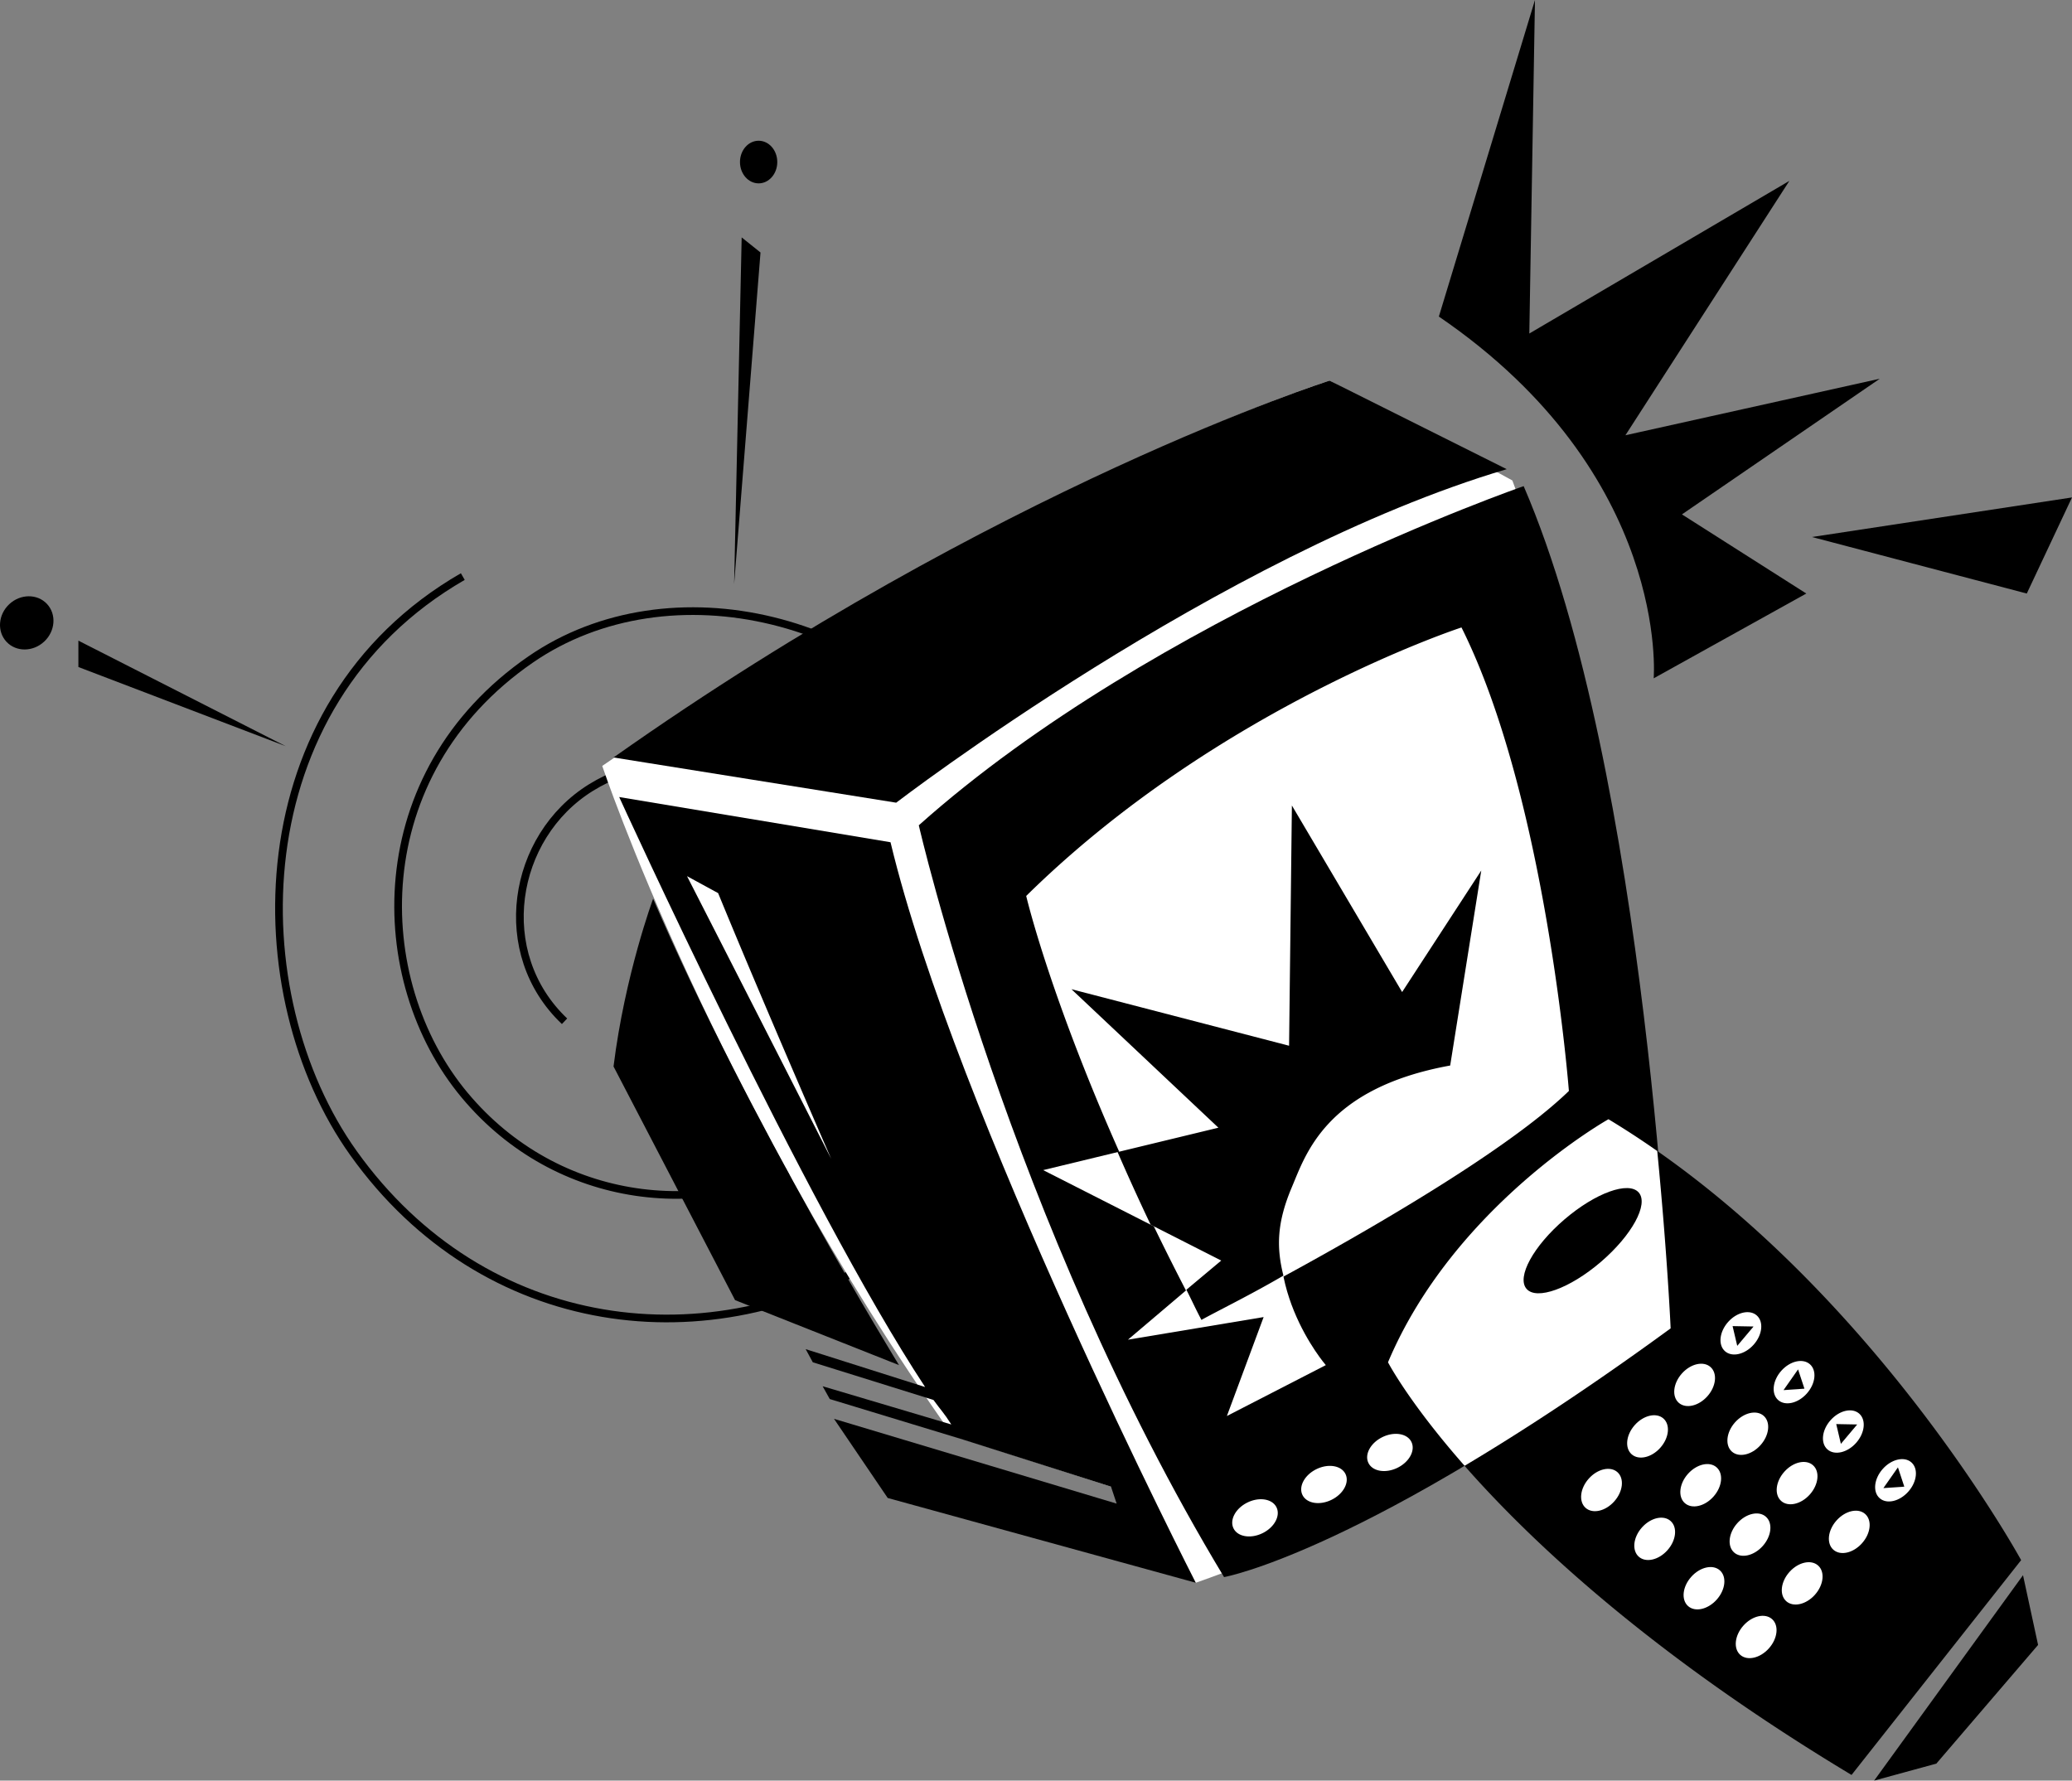
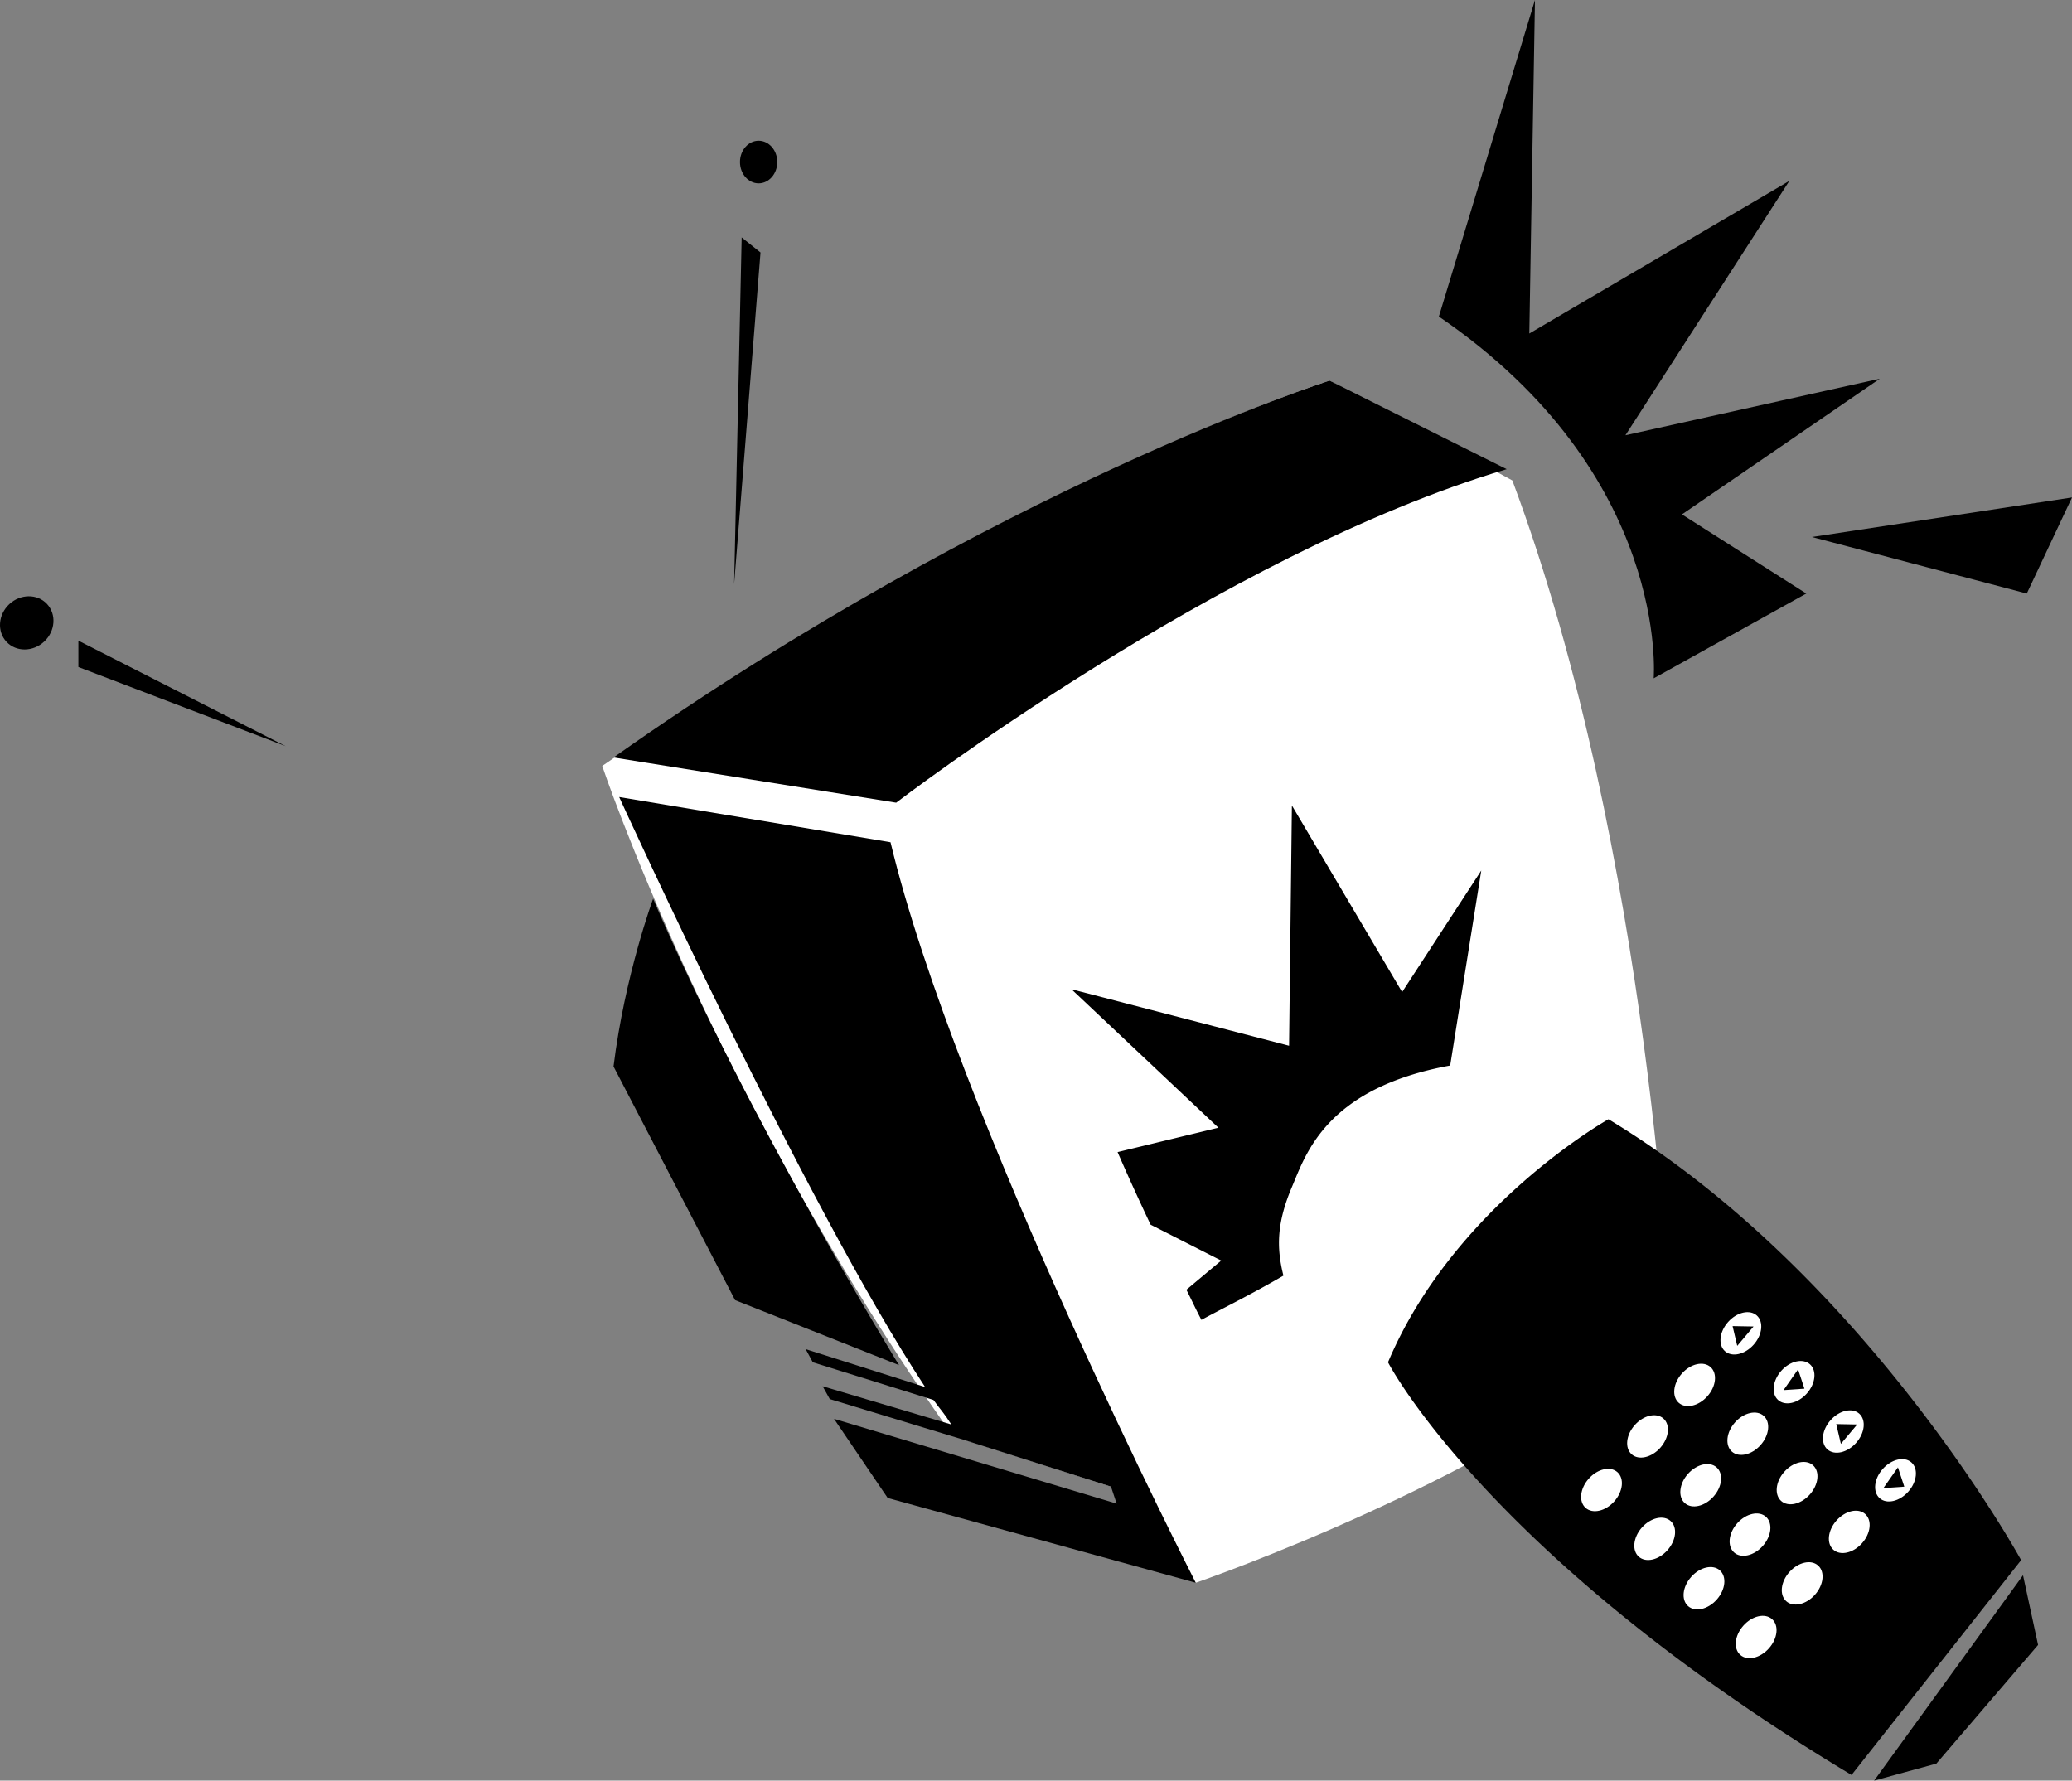
<svg xmlns="http://www.w3.org/2000/svg" width="540.018" height="464.094">
  <rect width="100%" height="100%" fill="#808080" stroke="none" />
-   <path fill="none" stroke="#000" stroke-width="2" d="M147.135 266.18c-18.66-17.68-13.816-48.067 6.875-60.899 20.695-12.832 57.016-10.011 72.418 14.82 15.398 24.829 16.484 62.704-12.485 80.669-28.968 17.964-68.773 13.539-92.859-15.34-24.953-29.918-26.008-83.727 17.211-113.543 36.078-24.887 92.563-11.836 118.23 29.547 25.665 41.386 19.622 97.41-25.902 125.64C185.1 355.31 126.1 348.11 92.131 300.554c-29.465-41.25-29.465-116.882 28.488-150.277" />
  <path d="m193.299 61.879-1.965 90.363 6.875-86.433zm4.421-14.086c2.684 0 4.86-2.488 4.86-5.559 0-3.066-2.176-5.554-4.86-5.554-2.687 0-4.862 2.488-4.862 5.554 0 3.07 2.175 5.559 4.863 5.559M20.432 166.977v6.875l54.02 20.625zm-18.735.308c2.52 2.688 6.922 2.652 9.832-.074 2.91-2.727 3.227-7.117.711-9.805-2.52-2.687-6.921-2.652-9.832.074-2.91 2.73-3.226 7.122-.71 9.805m373.308-84.777c60.406 41.25 55.988 94.289 55.988 94.289l39.778-22.098-32.414-20.629 51.566-35.36-66.297 14.735 42.727-66.297-67.774 39.778L400.053 0l-25.047 82.508" />
  <path d="m472.248 139.965 67.77-10.313-11.785 25.047zm0 0" />
  <path fill="#fff" d="M156.96 199.633c109.023-75.137 189.562-100.43 189.562-100.43l47.64 26.027c36.34 97.239 41.25 220.997 41.25 220.997-42.234 38.308-123.758 66.3-123.758 66.3l-22.097-25.047-41.254-13.257c-62.492-88.399-91.344-174.59-91.344-174.59" />
  <path d="M159.904 277.965c2.946-23.817 10.313-43.707 10.313-43.707 25.047 58.195 64.09 121.547 64.09 121.547l-42.727-16.942-31.676-60.898m0-80.539c100.184-70.719 186.618-98.223 186.618-98.223l46.164 23.082c-74.645 22.102-159.117 86.926-159.117 86.926l-73.665-11.785" />
-   <path d="M239.463 215.105c61.879-55.25 157.645-88.398 157.645-88.398 32.414 75.137 38.304 219.52 38.304 219.52-80.047 58.441-116.39 64.828-116.39 64.828-55.985-92.82-79.559-195.95-79.559-195.95" />
  <path d="m232.096 219.523-70.719-11.785s48.484 106.375 79.73 153.774l-31.128-9.871 1.859 3.425 31.441 9.813c2.02 2.785 2.676 3.273 4.657 6.394L214.4 361.31l1.859 3.336 34.805 10.585v.004l38.492 12.247 1.472 4.421-73.664-22.101 13.993 20.629 80.296 22.097s-62.613-122.285-79.558-193.003" />
-   <path fill="#fff" d="m179.057 228.363 8.105 4.418c11.785 28.73 29.465 69.246 29.465 69.246a40475.818 40475.818 0 0 0-37.57-73.664m88.398 5.157c50.094-49.356 113.446-69.98 113.446-69.98 22.101 44.198 27.992 120.808 27.992 120.808-24.309 23.574-95.766 59.672-95.766 59.672-35.36-66.301-45.672-110.5-45.672-110.5m61.586 166.09c3.094-1.508 4.727-4.524 3.649-6.735-1.079-2.21-4.461-2.777-7.555-1.27-3.094 1.512-4.73 4.528-3.652 6.739 1.078 2.21 4.464 2.777 7.558 1.265m17.973-8.691c3.094-1.512 4.73-4.527 3.652-6.734-1.078-2.211-4.465-2.782-7.558-1.27-3.094 1.512-4.727 4.527-3.649 6.738 1.078 2.207 4.461 2.778 7.555 1.266m17.191-8.348c3.094-1.511 4.727-4.527 3.649-6.738-1.078-2.21-4.461-2.777-7.555-1.266-3.098 1.508-4.73 4.528-3.652 6.735 1.078 2.21 4.46 2.781 7.558 1.27" />
  <path fill="#fff" d="M377.955 277.719c-32.414 5.894-37.648 23.18-41.254 31.676-10.312 24.308 8.84 46.41 8.84 46.41l-25.781 13.261 9.574-25.785-35.36 5.895 24.313-20.625-46.41-23.574 45.672-11.051-38.305-36.098 56.723 14.735.734-62.618 28.73 48.621 20.626-31.675-8.102 50.828" />
  <path d="M313.127 344.02c3.524-1.98 13.168-6.727 21.367-11.543-1.879-7.465-1.676-13.926 2.207-23.082 3.606-8.497 8.84-25.782 41.254-31.676l8.102-50.828-20.625 31.675-28.73-48.62-.735 62.616-56.723-14.734 38.305 36.098-26.277 6.355a624.361 624.361 0 0 0 8.609 18.918l18.406 9.352-9.086 7.61c1.54 3.007 2.282 4.76 3.926 7.859m48.621 11.046c17.188-40.757 57.461-63.351 57.461-63.351C486 331.988 526.76 406.633 526.76 406.633l-44.198 55.988c-94.785-56.969-120.813-107.555-120.813-107.555m126.702 109.028 38.801-53.531 3.926 18.171-26.52 30.938-16.207 4.422" />
  <path fill="#fff" d="M420.72 391.32c2.294-2.57 2.661-5.984.825-7.617-1.836-1.637-5.184-.879-7.473 1.692-2.293 2.57-2.66 5.98-.824 7.617 1.84 1.636 5.184.879 7.473-1.692m11.996-13.972c2.293-2.57 2.66-5.985.824-7.618-1.836-1.636-5.183-.878-7.472 1.692-2.293 2.57-2.66 5.98-.825 7.617 1.84 1.637 5.184.879 7.473-1.691m12.273-13.426c2.29-2.57 2.657-5.98.82-7.617-1.835-1.637-5.183-.88-7.472 1.691-2.289 2.574-2.66 5.984-.824 7.617 1.84 1.637 5.183.88 7.476-1.691m12.055-13.442c2.29-2.57 2.66-5.98.82-7.617-1.836-1.636-5.18-.879-7.472 1.692-2.29 2.57-2.657 5.984-.82 7.62 1.835 1.637 5.183.876 7.472-1.695" />
-   <path d="m451.56 345.637 1.212 5.148 4.25-5.047zm0 0" />
+   <path d="m451.56 345.637 1.212 5.148 4.25-5.047m0 0" />
  <path fill="#fff" d="M447.428 416.914c2.289-2.57 2.66-5.98.82-7.613-1.836-1.64-5.18-.883-7.472 1.691-2.29 2.57-2.657 5.98-.82 7.617 1.835 1.637 5.179.88 7.472-1.695m11.996-13.973c2.289-2.57 2.66-5.98.82-7.617-1.836-1.633-5.183-.875-7.472 1.696-2.29 2.57-2.657 5.98-.82 7.617 1.835 1.636 5.179.879 7.472-1.696m12.269-13.421c2.29-2.575 2.657-5.985.825-7.618-1.84-1.636-5.184-.879-7.473 1.692-2.293 2.57-2.66 5.98-.824 7.617 1.836 1.637 5.18.879 7.472-1.691m12.055-13.442c2.293-2.57 2.66-5.98.824-7.621-1.84-1.633-5.183-.875-7.472 1.695-2.293 2.57-2.66 5.985-.824 7.621 1.84 1.633 5.183.875 7.472-1.695" />
  <path d="m478.572 371.172 1.211 5.152 4.25-5.05zm0 0" />
  <path fill="#fff" d="M434.58 404.047c2.293-2.57 2.66-5.985.82-7.617-1.835-1.637-5.18-.88-7.472 1.691-2.29 2.57-2.656 5.984-.82 7.617 1.836 1.637 5.183.88 7.472-1.691m11.996-13.973c2.293-2.57 2.657-5.98.82-7.62-1.835-1.634-5.18-.876-7.472 1.694-2.29 2.57-2.656 5.985-.82 7.618 1.836 1.636 5.183.879 7.472-1.692m12.27-13.426c2.293-2.57 2.66-5.98.824-7.617-1.836-1.636-5.184-.879-7.477 1.692-2.289 2.57-2.656 5.984-.82 7.62 1.836 1.634 5.184.876 7.473-1.695m12.054-13.441c2.294-2.57 2.66-5.98.825-7.617-1.836-1.637-5.184-.88-7.473 1.691-2.289 2.574-2.66 5.985-.824 7.621 1.836 1.633 5.183.875 7.473-1.695" />
  <path d="m470.283 361.941-1.66-5.023-3.789 5.402zm0 0" />
  <path fill="#fff" d="M461.026 429.625c2.289-2.57 2.66-5.984.824-7.617-1.84-1.637-5.184-.88-7.473 1.691-2.293 2.57-2.66 5.985-.824 7.617 1.836 1.637 5.183.88 7.473-1.691m11.996-13.973c2.289-2.57 2.66-5.984.82-7.617-1.836-1.637-5.18-.879-7.473 1.692-2.289 2.574-2.656 5.98-.82 7.617 1.836 1.636 5.184.879 7.473-1.692m12.269-13.425c2.293-2.57 2.66-5.98.824-7.618-1.84-1.636-5.183-.879-7.472 1.692-2.293 2.574-2.66 5.984-.824 7.617 1.84 1.64 5.183.883 7.472-1.691m12.059-13.442c2.289-2.57 2.656-5.98.82-7.617-1.836-1.637-5.184-.879-7.473 1.691-2.289 2.575-2.66 5.985-.82 7.621 1.836 1.637 5.18.88 7.473-1.695" />
  <path d="m496.31 387.48-1.66-5.027-3.789 5.406zm0 0" />
-   <path fill="#fff" d="M431.924 300.004a225.366 225.366 0 0 0-12.715-8.29s-40.273 22.595-57.46 63.352c0 0 5.359 10.375 19.964 26.98 15.035-8.96 32.875-20.612 53.7-35.82 0 0-.821-18.792-3.489-46.222" />
  <path d="M417.22 328.91c8.083-6.93 12.513-15.023 9.888-18.082-2.618-3.055-11.293.078-19.375 7.008-8.082 6.926-12.508 15.02-9.887 18.078 2.62 3.059 11.297-.078 19.375-7.004" />
</svg>